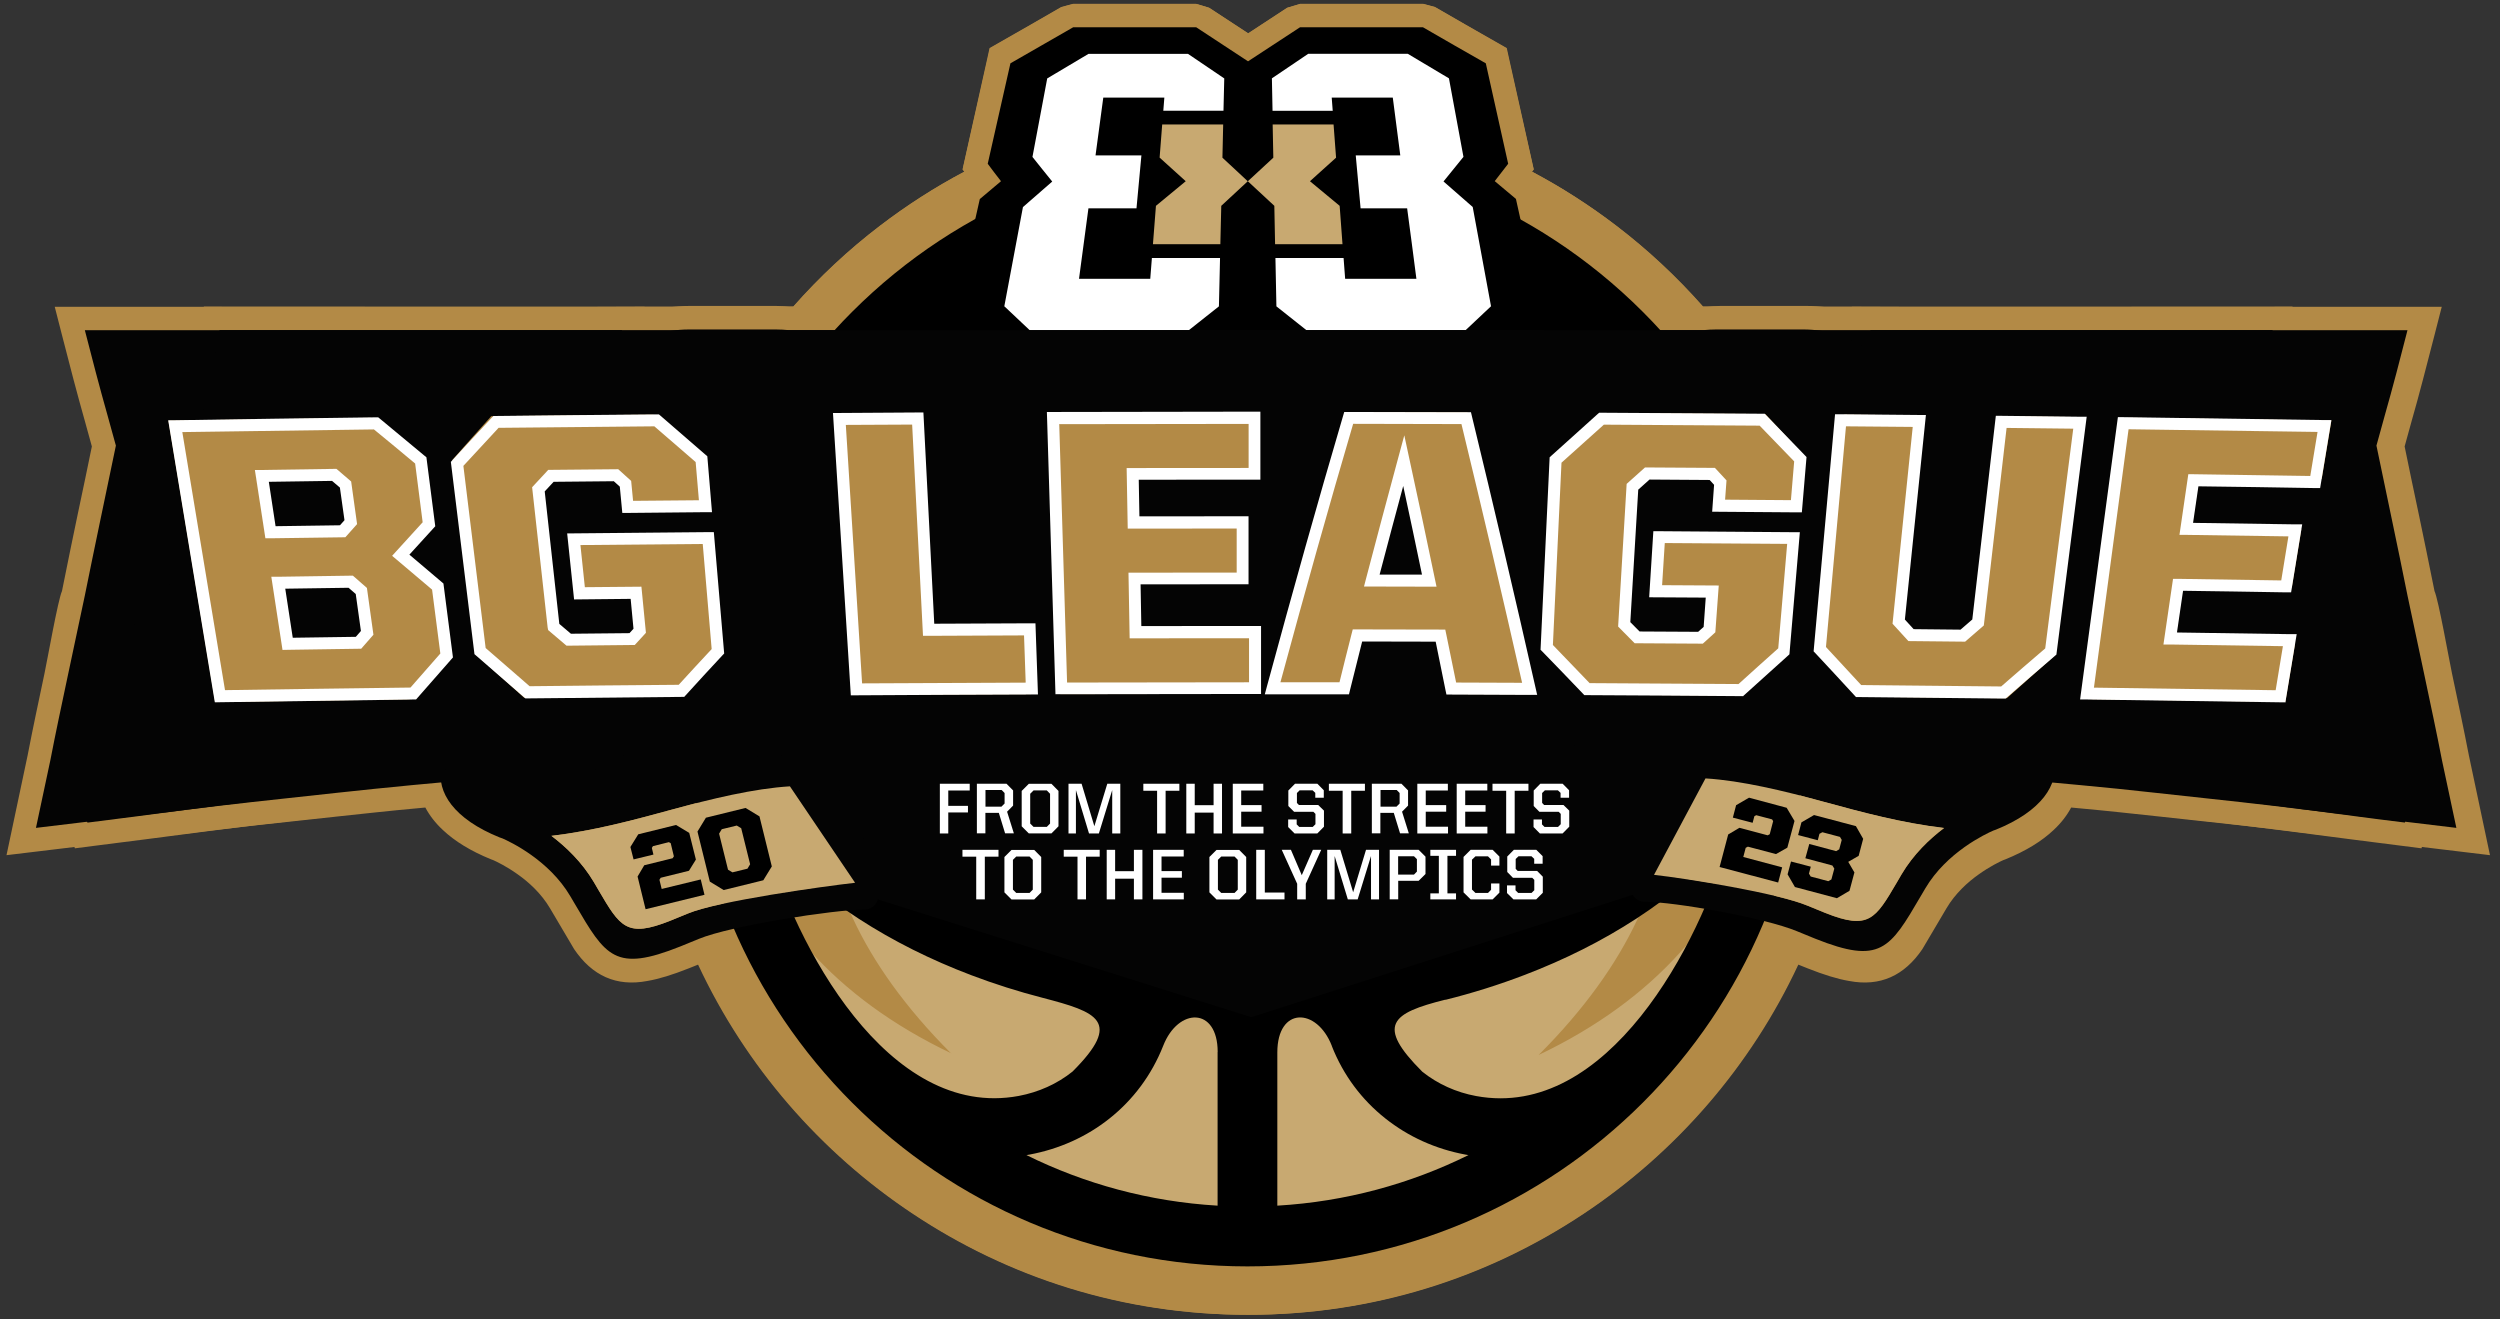
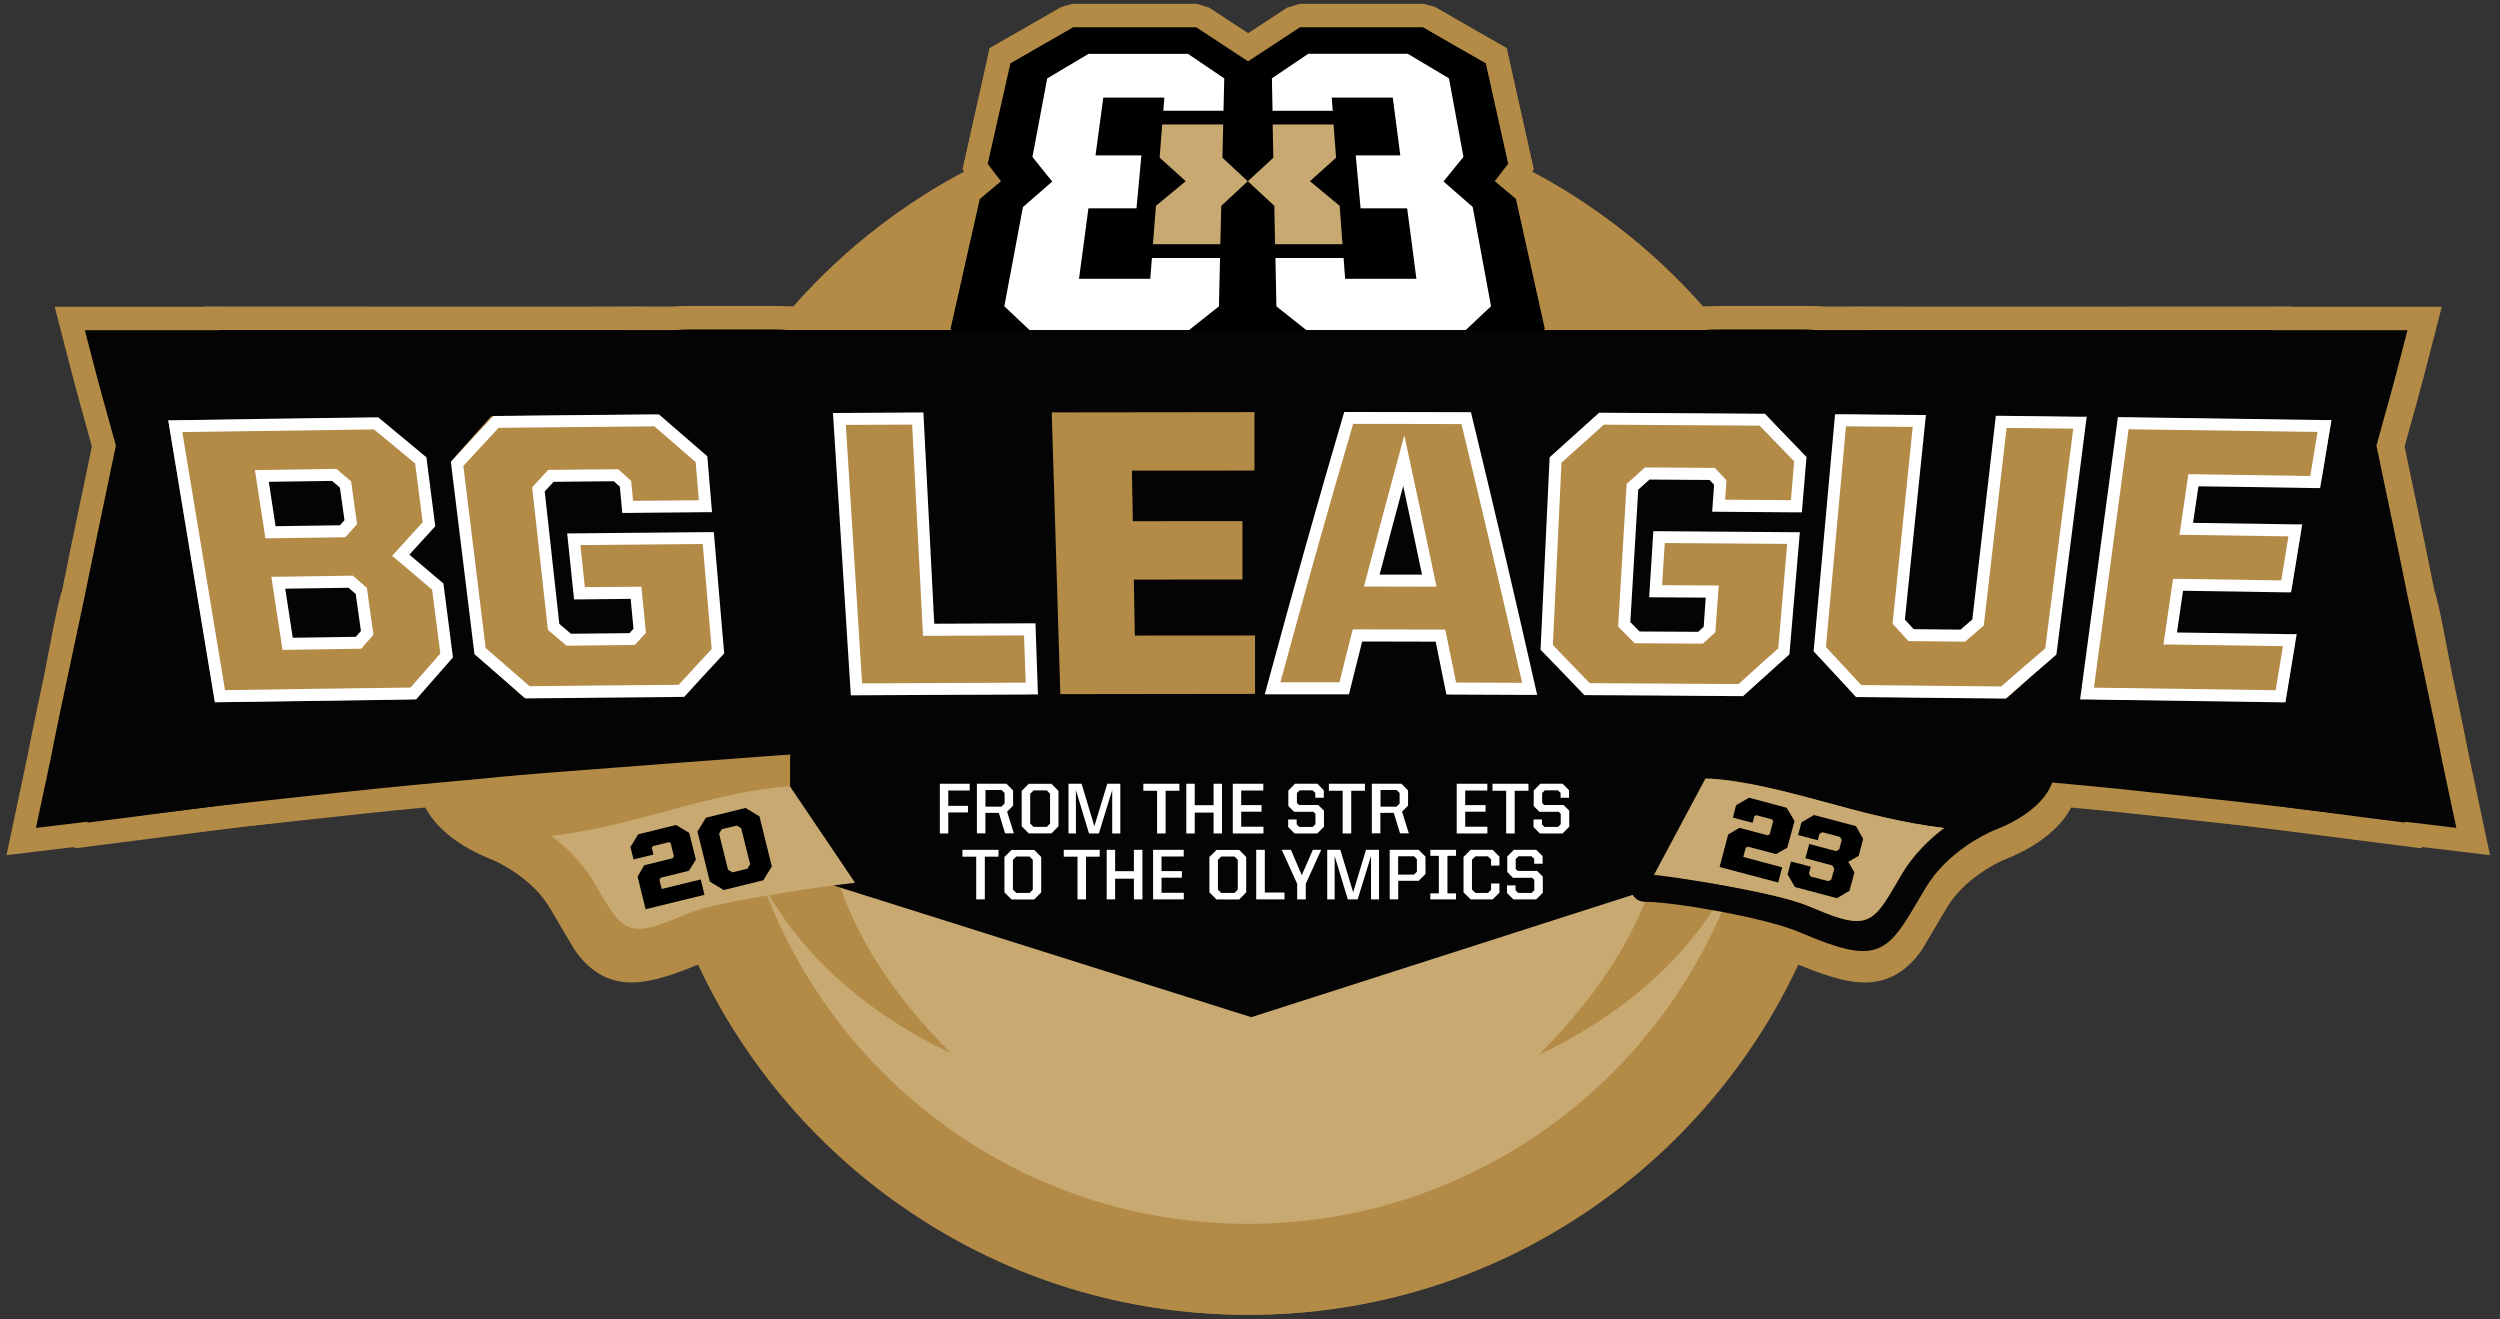
<svg xmlns="http://www.w3.org/2000/svg" id="Layer_1" data-name="Layer 1" viewBox="0 0 299.65 158.12">
  <rect x="0" y="0" width="299.65" height="158.12" fill="#333333" stroke="none" />
  <defs>
    <style>
      .cls-1, .cls-2 {
        fill: #040404;
      }

      .cls-3 {
        fill: #fff;
      }

      .cls-4, .cls-5 {
        fill: #b38a46;
      }

      .cls-6 {
        fill: #c8a971;
      }

      .cls-6, .cls-5, .cls-2 {
        fill-rule: evenodd;
      }
    </style>
  </defs>
  <path class="cls-4" d="m293.76,89.91c-.23.82-.79,2.71-1.37,4.69v.02l-2.15,7.06-2.34-.3c-2.11-.27-4.22-.53-5.89-.75-2.03-.26-3.43-.45-4.84-.63l-2.75-.36c-.73-.1-2.1-.27-4.6-.58-1.7-.21-3.24-.4-4.57-.55l-9.5-1.09c-1.79-.21-3.58-.41-4.91-.54l-3.14-.31c-.55.84-1.27,1.65-2.15,2.4-1.34,1.15-3.11,2.2-5.32,3.09h0l-.25.1h0c-.48.21-1.61.75-2.93,1.69-1.35.96-2.85,2.3-3.88,4.07l-.54.93h0c-2.1,3.59-3.47,5.92-5.92,7.16-2.53,1.29-5.42,1-10.17-.89l-.72-.29c-5.6,12.38-14.58,22.91-25.75,30.42-11.58,7.79-25.52,12.34-40.51,12.34s-28.62-4.44-40.12-12.08c-11.11-7.37-20.08-17.71-25.77-29.89l-1.1.44c-1.94.77-3.57,1.28-4.99,1.52-3.73.71-6.62-.65-8.76-3.81l-2.9-4.91c-1.04-1.76-2.53-3.12-3.88-4.07-1.32-.94-2.44-1.48-2.93-1.7h0l-.25-.09h0c-2.46-1-4.37-2.19-5.76-3.5-.92-.85-1.62-1.77-2.12-2.71l-1.28.12c-1.32.12-2.86.27-4.55.45-1.39.14-2.95.31-4.58.49l-10.24,1.11h0l-.15.02h-.03c-.9.1-2.1.24-3.48.4-.94.11-2.16.26-3.45.42l-7.24.87c-5.07.62-10.14,1.23-15.2,1.83l2.53-11.96c.63-3.28,1.33-6.53,2.01-9.76.37-1.74,1.62-8.85,2.11-9.94h0c.67-3.33,1.35-6.67,1.84-8.99.49-2.33.73-3.47.96-4.56l.78-3.78-.81-2.94h0c-.44-1.57-.93-3.32-1.41-5.16-.24-.93-.78-3.01-1.33-5.13l-.9-3.51h70.7s.03.78.03.78l.41-.13c1.58-.49,3.22-.75,4.89-.75h10.46c.23,0,.53.01.92.03.22.01.44.03.66.05h.44c3.15-3.57,6.63-6.82,10.38-9.68,3.18-2.42,6.57-4.61,10.15-6.5l-.21-.27,3.27-14.51,8.59-4.94,1.4-.38h14.75l1.55.47,4.67,3.06,4.7-3.08,1.54-.46h14.74l1.41.38,3.71,2.14c.93.53.18.1,3.81,2.17l1.07.61.27,1.23,2.97,13.32-.21.27c3.55,1.88,6.93,4.05,10.1,6.49,3.75,2.87,7.22,6.11,10.37,9.67h18.08l5.66.02h25.84s21.09-.01,21.09-.01" />
  <path class="cls-4" d="m5.45,89.91c.23.82.79,2.71,1.37,4.69v.02l2.15,7.06,2.34-.3c2.11-.27,4.22-.53,5.89-.75,2.03-.26,3.43-.45,4.84-.63l2.75-.36c.73-.1,2.1-.27,4.6-.58,1.7-.21,3.24-.4,4.58-.55l9.5-1.09c1.79-.21,3.58-.41,4.91-.54l3.14-.31c.55.84,1.27,1.65,2.15,2.4,1.34,1.15,3.11,2.2,5.32,3.09h0l.25.1h0c.48.21,1.61.75,2.93,1.69,1.35.96,2.85,2.3,3.88,4.07l.54.93h0c2.1,3.59,3.47,5.92,5.92,7.16,2.53,1.29,5.42,1,10.17-.89l.72-.29c5.6,12.38,14.58,22.91,25.75,30.42,11.58,7.79,25.52,12.34,40.51,12.34s28.62-4.44,40.12-12.08c11.11-7.37,20.08-17.71,25.77-29.89l1.1.44c1.94.77,3.57,1.28,4.99,1.52,3.73.71,6.62-.65,8.77-3.81l2.9-4.91c1.04-1.76,2.53-3.12,3.88-4.07,1.32-.94,2.44-1.48,2.93-1.7h0l.25-.09h0c2.46-1,4.37-2.19,5.76-3.5.92-.85,1.62-1.77,2.12-2.71l1.28.12c1.32.12,2.86.27,4.55.45,1.39.14,2.95.31,4.58.49l10.24,1.11h0l.15.02h.03c.9.1,2.1.24,3.48.4.94.11,2.16.26,3.45.42l7.24.87c5.07.62,10.14,1.23,15.2,1.83l-2.53-11.96c-.63-3.28-1.33-6.53-2.01-9.76-.37-1.74-1.62-8.85-2.11-9.94h0c-.67-3.33-1.35-6.67-1.84-8.99-.49-2.33-.73-3.47-.96-4.56l-.78-3.78.81-2.94h0c.45-1.57.93-3.32,1.41-5.16.24-.93.78-3.01,1.33-5.13l.9-3.51h-70.71s-.03.78-.03.78l-.41-.13c-1.58-.49-3.21-.75-4.89-.75h-10.46c-.23,0-.53.01-.92.03-.22.01-.44.03-.67.05h-.44c-3.15-3.57-6.63-6.82-10.38-9.68-3.18-2.42-6.57-4.61-10.15-6.5l.21-.27-3.27-14.51-8.59-4.94-1.4-.38h-14.75l-1.55.47-4.67,3.06-4.7-3.08-1.54-.46h-14.74l-1.41.38-3.71,2.14c-.93.53-.18.1-3.81,2.17l-1.07.61-.27,1.23-2.97,13.32.21.27c-3.55,1.88-6.93,4.05-10.1,6.49-3.75,2.87-7.22,6.11-10.37,9.67h-18.08l-5.66.02h-25.84s-21.09-.01-21.09-.01" />
  <path class="cls-6" d="m149.56,23.03c34.15,0,61.83,27.68,61.83,61.83s-27.68,61.83-61.83,61.83-61.83-27.68-61.83-61.83,27.68-61.83,61.83-61.83" />
  <path class="cls-5" d="m149.55,150.06c36.02,0,65.21-29.2,65.21-65.21s-29.2-65.21-65.21-65.21-65.21,29.2-65.21,65.21,29.2,65.21,65.21,65.21m0,4.69c38.6,0,69.89-31.29,69.89-69.89S188.16,14.96,149.55,14.96s-69.89,31.29-69.89,69.89,31.29,69.89,69.89,69.89m-35.54-28.47c-44.46-44.47,23.31-80.73,20.48-43.07,0,0,4.26-8.4,3.23-25.37h23.68c-1.05,16.97,3.23,25.37,3.23,25.37-2.82-37.67,64.25-1.23,19.79,43.25,56.64-26.99,17.52-104.58-34.2-105.62v-.02c0-.22-.43,0-.65.01-.22,0-.65-.23-.65-.01v.02c-51.7,1.04-91.54,78.44-34.89,105.43" />
-   <path d="m180.23,110.19c-21.8,8.31-46.71,7.44-67.74-2.75-24.12-11.68-29.01-31.05-13.01-55.44-.06,1.05-.06,2.11,0,3.18.93,17.94,13.68,24.63,23.97,37.85-.47-5.18-2.41-11.98-7.87-19.67h0c-5.52-6.54-8.55-10.46-8.97-18.54-.13-2.45.11-4.79.76-6.77,5.18-15.56,23.64,1.34,23.64,17.31,6.15-10.65.65-23.14-13.46-23.81,19.03,0,17.33,23.46,32,31.93,14.08-8.12,13.7-31.93,31.98-31.93-12.77.61-18.61,10.46-13.94,23.81.92-14.33,18.7-33.57,24.12-17.31.66,1.98.89,4.31.76,6.77-.42,8.08-3.45,12.01-8.97,18.55h0c-5.46,7.68-7.4,14.48-7.87,19.66,10.29-13.2,23.05-19.91,23.97-37.85.06-1.07.06-2.13,0-3.18,17.3,26.37,10.16,46.91-19.41,58.18m-6.94,9.66c3.25-.81,6.43-1.81,9.48-2.98,9.59-3.66,18.1-9.04,24.48-16.14-3.43,12.42-14.57,33.57-30.29,30.65-2.38-.44-4.6-1.44-6.45-2.92-5.59-5.59-3.71-7.01,2.77-8.63m-13.62,5.53c1.39,3.55,3.63,6.49,6.42,8.7,2.76,2.2,6.05,3.68,9.61,4.34.12.02.24.05.36.06-6.98,3.45-14.72,5.58-22.91,6.06v-18.36c0-5.51,4.73-5.41,6.53-.8m-13.69.74v18.42c-8.18-.48-15.94-2.61-22.91-6.06.12-.02.24-.04.36-.06,3.55-.66,6.86-2.14,9.61-4.34,2.79-2.22,5.02-5.16,6.42-8.7,1.8-4.61,6.53-4.68,6.53.74m-54.11-25.32c6.42,7.09,14.94,12.46,24.56,16.11,2.79,1.06,5.66,1.97,8.61,2.73,6.47,1.69,9.6,2.78,3.54,8.83-1.85,1.48-4.06,2.47-6.45,2.92-15.71,2.92-26.84-18.19-30.27-30.59m57.69,51.02c18.51,0,35.26-7.5,47.39-19.63,12.13-12.13,19.63-28.88,19.63-47.39s-7.5-35.26-19.63-47.39c-26.02-26.03-68.75-26.03-94.78,0-12.13,12.13-19.63,28.89-19.63,47.39s7.5,35.26,19.63,47.39c12.13,12.13,28.88,19.63,47.39,19.63" />
  <path d="m184,40.61c-1.98,1.97-4,3.99-6.08,6.05h-20.03c-2.82-.96-5.6-1.91-8.34-2.85-2.77.94-5.55,1.89-8.37,2.85h-20.03c-.35-.35-.7-.69-1.05-1.05-2.11-2.11-4.17-4.17-6.17-6.18.63-2.83,1.25-5.55,1.84-8.18.57-2.54,1.13-5.01,1.67-7.39.84-.72,1.7-1.43,2.54-2.14-.54-.69-1.08-1.4-1.59-2.09.48-2.15.97-4.26,1.42-6.29.44-1.96.87-3.89,1.3-5.75,2.55-1.47,5.07-2.91,7.52-4.32h14.75c2.02,1.34,4.09,2.69,6.21,4.08,2.12-1.39,4.2-2.75,6.23-4.08h14.74c2.45,1.42,4.96,2.86,7.53,4.32.41,1.86.84,3.79,1.28,5.75.45,2.03.92,4.13,1.4,6.29-.53.68-1.08,1.38-1.61,2.08.83.7,1.68,1.42,2.54,2.13.53,2.37,1.08,4.84,1.64,7.39.58,2.63,1.2,5.36,1.82,8.18-.4.38-.79.77-1.19,1.18" />
  <path class="cls-3" d="m120.39,36.72c1.56,1.47,3.14,2.97,4.76,4.49h15.28c1.92-1.52,3.81-3.02,5.67-4.49.05-2.21.1-4.37.15-6.48h-8.13c-.08,1.05-.16,2.1-.25,3.18h-8.54c.39-2.93.76-5.73,1.13-8.45h5.76c.2-2.18.4-4.29.59-6.34h-5.5c.32-2.39.62-4.7.93-6.93h7.32c-.06.74-.12,1.5-.18,2.26h7.25c.04-1.56.07-3.08.11-4.56-1.47-1-2.92-1.97-4.34-2.94h-11.94c-1.62.97-3.27,1.94-4.94,2.94-.56,3-1.15,6.12-1.77,9.41.77.98,1.57,1.95,2.37,2.95-1.16,1.01-2.32,2.02-3.51,3.06-.7,3.76-1.46,7.73-2.24,11.93" />
  <path class="cls-3" d="m178.7,36.72c-1.56,1.47-3.15,2.97-4.77,4.49h-15.28c-1.92-1.52-3.81-3.02-5.66-4.49-.04-2.21-.09-4.37-.13-6.48h8.13c.08,1.05.16,2.1.24,3.18h8.54c-.38-2.93-.74-5.73-1.11-8.45h-5.58c-.2-2.17-.39-4.29-.58-6.34h5.34c-.31-2.38-.61-4.7-.9-6.93h-7.32c.06.74.11,1.5.17,2.25h-7.25c-.03-1.56-.06-3.08-.09-4.56,1.47-1,2.92-1.97,4.35-2.94h11.94c1.62.97,3.26,1.94,4.93,2.94.55,3,1.14,6.12,1.74,9.41-.78.98-1.58,1.95-2.39,2.95,1.15,1.01,2.31,2.03,3.5,3.06.69,3.76,1.43,7.73,2.2,11.93" />
  <path d="m162.7,30.92h-11.49l-.11-5.51-.46-.43c-.36-.33-.71-.66-1.08-1l-1.54,1.43-.13,5.51h-11.49l.55-7.08.54-.45c.7-.58,1.4-1.16,2.09-1.72-.57-.51-1.14-1.04-1.7-1.55l-.6-.54.49-6.31h10.53l-.12,4.94c.45.42.9.84,1.37,1.27h0c.27-.25.55-.51.82-.76l.56-.51-.1-4.93h10.53l.47,6.32-.6.54c-.56.51-1.14,1.03-1.71,1.54.68.57,1.38,1.14,2.08,1.72l.54.45.53,7.08h.02Zm-8.25-3.31h4.68l-.16-2.11c-1.03-.84-2.03-1.68-3.03-2.5l-1.48-1.23,1.43-1.28c.85-.76,1.69-1.52,2.52-2.27l-.12-1.64h-4.07l.06,3.04-1.65,1.53c-.21.2-.42.39-.63.59.29.27.58.54.88.81l1.5,1.39.07,3.68h0Zm-14.47,0h4.68l.09-3.68,2.38-2.2c-.58-.54-1.17-1.08-1.73-1.61l-.54-.5.07-3.04h-4.07l-.13,1.64c.83.75,1.67,1.51,2.51,2.27l1.43,1.29-1.48,1.23c-1,.82-2.01,1.66-3.04,2.5l-.16,2.11h-.01Z" />
  <path class="cls-6" d="m139.31,14.92h7.3c-.03,1.3-.06,2.63-.09,3.98,1,.93,2.01,1.87,3.04,2.83,1.04-.96,2.05-1.9,3.06-2.83-.03-1.36-.05-2.68-.08-3.98h7.3c.1,1.3.2,2.63.3,3.98-1.03.94-2.07,1.87-3.13,2.82,1.18.98,2.36,1.95,3.56,2.95.11,1.5.23,3.04.34,4.6h-8.08c-.03-1.56-.06-3.1-.09-4.6-1.08-1-2.13-1.97-3.18-2.95-1.05.98-2.11,1.95-3.18,2.95-.04,1.5-.07,3.04-.11,4.6h-8.08c.12-1.56.24-3.1.36-4.6,1.21-1,2.39-1.97,3.57-2.95-1.06-.96-2.09-1.89-3.13-2.83.11-1.35.21-2.67.31-3.98" />
  <path class="cls-2" d="m100.91,86.84h97.29c3.43,0,6.22,1.83,6.22,4.05v11.51c0,2.22-3.15,3.07-6.22,4.05l-48.22,15.47-49.06-15.47c-3.09-.98-6.22-1.82-6.22-4.05v-11.51c0-2.23,2.81-4.05,6.22-4.05" />
-   <path class="cls-1" d="m60.12,100.46s-.08-.03-.18-.07h-.02c-11.06-4.46-8.3-12.81,1.94-15.54,3.45-.93,8.64-1.22,14-1.21,10.48.02,21.6,1.21,21.6,1.21,0,7.5,7.82,15,7.82,22.51,0,.92-.74,1.66-1.66,1.66-3.59,0-16.04,1.93-19.87,3.52-.64.27-1.27.52-2.2.9-7.83,3.13-8.95,1.23-12.64-5.08-.07-.12.18.31-.56-.95-2.54-4.31-7.18-6.51-8.2-6.95h-.02Zm5.95-.29c1.78,1.34,3.7,3.18,5.11,5.56.35.59.13.22.56.96,2.59,4.42,3.37,5.75,8.57,3.68.43-.17,1.28-.52,2.15-.88,3.59-1.49,15.65-3.26,19.48-3.68l-7.81-11.56c-4.33.26-8.88,1.5-13.63,2.8-4.58,1.25-9.35,2.54-14.43,3.14" />
  <path class="cls-6" d="m66.07,100.17c1.78,1.34,3.7,3.18,5.11,5.56.35.59.13.22.56.96,2.59,4.42,3.37,5.75,8.57,3.68.43-.17,1.28-.52,2.15-.88,3.59-1.49,16.2-3.25,20.03-3.68l-7.81-11.56c-4.33.26-9.42,1.5-14.18,2.8-4.58,1.25-9.35,2.54-14.43,3.14" />
  <path class="cls-1" d="m238.99,99.53s.08-.03.18-.07h.02c11.06-4.46,8.31-12.81-1.94-15.54-3.45-.93-8.64-1.22-14-1.21-10.48.02-21.6,1.21-21.6,1.21,0,7.5-6.17,15-6.17,22.51,0,.92.74,1.66,1.66,1.66,3.59,0,14.4,1.93,18.23,3.52.64.27,1.27.52,2.2.9,7.83,3.13,8.95,1.23,12.64-5.08.07-.12-.18.31.56-.95,2.54-4.31,7.18-6.51,8.2-6.95h.01Zm-5.95-.29c-1.78,1.34-3.7,3.18-5.11,5.56-.35.59-.13.22-.56.96-2.59,4.42-3.37,5.75-8.57,3.68-.43-.17-1.28-.52-2.15-.88-3.59-1.49-14.01-3.26-17.84-3.68l6.17-11.56c4.33.26,8.88,1.5,13.63,2.8,4.58,1.25,9.35,2.54,14.43,3.14" />
  <path class="cls-6" d="m233.03,99.22c-1.78,1.34-3.7,3.18-5.11,5.56-.35.59-.13.22-.56.96-2.59,4.42-3.37,5.75-8.57,3.68-.43-.17-1.28-.52-2.15-.88-3.59-1.49-14.55-3.26-18.39-3.68l6.17-11.56c4.33.26,9.42,1.5,14.18,2.8,4.58,1.25,9.35,2.54,14.43,3.14" />
  <path class="cls-2" d="m284.24,74.45c-1.7-.18-3.4-.36-5.06-.53-.69-3.48-1.37-6.96-2.06-10.44-.54-2.8-1.13-5.59-1.67-8.39s-1.12-5.59-1.67-8.4c-.45-2.37-.94-4.75-1.4-7.12H94.54c-.51-.05-1-.08-1.52-.08h-10.46c-2.88,0-5.57.93-7.93,2.46-.06-.78-.06-1.58-.09-2.37H10.17c.87,3.41,1.76,6.81,2.72,10.21.33,1.22.66,2.42,1,3.62-.63,3.01-1.24,6-1.88,9.01-.63,3-1.24,6-1.85,9-.69,3.28-1.4,6.56-2.09,9.84-.69,3.28-1.4,6.56-2.03,9.84-.57,2.71-1.15,5.43-1.73,8.13,3-.36,6.03-.72,9.06-1.09.75-.09,1.49-.18,2.24-.27,2.42-.29,4.82-.58,7.24-.87,2.3-.29,4.61-.56,6.97-.82.03,0,.09-.01.15-.02,3.4-.37,6.82-.74,10.28-1.12,3.06-.33,6.12-.65,9.18-.94,2-.18,4-.37,6.06-.56h0c1.52-.14,3.03-.29,4.54-.43,3-.29,6.09-.52,9.09-.75,33.54-2.58,54.42-4.14,75.38-4.38,20.93-.24,42.14.81,76.36,3.45m0,0c2.36.18,4.76.37,7.18.55,1.12.09,2.24.18,3.37.26,3.03.23,6.03.52,9.06.81.48.05.94.1,1.43.14,3.09.29,6.18.57,9.24.88,2.45.24,4.88.54,7.33.81,2.36.27,4.73.54,7.12.81,3.06.35,6.12.74,9.21,1.15,2.54.33,5.03.67,7.57,1,1.94.26,3.91.51,5.88.75.48-1.6.98-3.19,1.46-4.8" />
  <path class="cls-2" d="m9.02,93.8c.48,1.6.97,3.2,1.46,4.8,1.97-.25,3.94-.5,5.88-.75,2.54-.33,5.03-.66,7.57-1,3.09-.4,6.15-.79,9.21-1.15,2.39-.27,4.76-.53,7.12-.81,2.45-.27,4.88-.57,7.33-.81,3.06-.31,6.15-.59,9.24-.88.48-.04.94-.09,1.43-.14,3.03-.29,6.03-.58,9.06-.81,1.13-.08,2.24-.17,3.37-.26,2.42-.18,4.82-.36,7.18-.55m0,0c34.21-2.64,55.41-3.7,76.36-3.45,20.96.24,41.84,1.8,75.38,4.38,3,.23,6.09.47,9.09.75,1.52.14,3.03.29,4.54.42h0c2.06.2,4.06.38,6.06.56,3.06.28,6.12.6,9.18.94,3.45.37,6.88.74,10.28,1.12.06,0,.12.01.15.02,2.36.26,4.67.53,6.97.82,2.42.29,4.82.58,7.24.87.75.09,1.49.18,2.24.27,3.03.36,6.06.72,9.06,1.09-.57-2.71-1.16-5.42-1.73-8.13-.63-3.28-1.34-6.56-2.03-9.84-.69-3.28-1.4-6.56-2.09-9.84-.6-3-1.22-6-1.85-9-.63-3.01-1.25-6-1.88-9.01.33-1.2.66-2.4,1-3.62.97-3.4,1.85-6.8,2.72-10.21h-64.38c-.03.79-.03,1.58-.09,2.37-2.36-1.54-5.06-2.46-7.93-2.46h-10.46c-.51,0-1,.03-1.52.08h-16.67c-2.39,0-4.76,0-7.15-.01h-2.03s-71.29.01-71.29.01H26.31c-.45,2.37-.94,4.75-1.4,7.12-.54,2.81-1.12,5.6-1.67,8.4-.54,2.8-1.13,5.59-1.67,8.39-.69,3.48-1.37,6.96-2.06,10.44-1.67.18-3.36.36-5.06.53" />
  <polygon class="cls-3" points="112.65 93.94 116.23 93.94 116.23 94.75 113.66 94.75 113.66 96.59 116.02 96.59 116.02 97.38 113.66 97.38 113.66 99.9 112.65 99.9 112.65 93.94" />
  <path class="cls-3" d="m117.1,93.94h3.54l.79.8v1.82l-.72.73.81,2.59h-1.05l-.75-2.45h-1.61v2.45h-1.02s0-5.95,0-5.95Zm2.93,2.75l.38-.38v-1.26l-.35-.36h-1.94v2h1.91Z" />
  <path class="cls-3" d="m122.46,99.04v-4.24l.85-.85h2.72l.84.85v4.24l-.84.85h-2.72l-.85-.85Zm3.01.07l.39-.4v-3.57l-.39-.4h-1.59l-.4.4v3.57l.4.4h1.59Z" />
  <polygon class="cls-3" points="128.07 93.94 129.64 93.94 131.17 99.03 132.72 93.94 134.28 93.94 134.28 99.9 133.31 99.9 133.31 94.7 131.71 99.9 130.53 99.9 128.96 94.7 128.96 99.9 128.07 99.9 128.07 93.94" />
  <polygon class="cls-3" points="138.69 94.78 137.04 94.78 137.04 93.94 141.36 93.94 141.36 94.78 139.71 94.78 139.71 99.9 138.69 99.9 138.69 94.78" />
  <polygon class="cls-3" points="142.19 93.94 143.2 93.94 143.2 96.51 145.46 96.51 145.46 93.94 146.47 93.94 146.47 99.9 145.46 99.9 145.46 97.4 143.2 97.4 143.2 99.9 142.19 99.9 142.19 93.94" />
  <polygon class="cls-3" points="147.76 93.94 151.42 93.94 151.42 94.75 148.77 94.75 148.77 96.5 151.21 96.5 151.21 97.29 148.77 97.29 148.77 99.09 151.44 99.09 151.44 99.9 147.76 99.9 147.76 93.94" />
  <polygon class="cls-3" points="154.4 99.13 154.4 98.22 155.42 98.22 155.42 98.81 155.73 99.12 157.34 99.12 157.67 98.79 157.67 97.55 157.42 97.3 155.11 97.3 154.42 96.61 154.42 94.75 155.22 93.94 157.9 93.94 158.67 94.72 158.67 95.62 157.65 95.62 157.65 95.03 157.33 94.73 155.77 94.73 155.45 95.05 155.45 96.24 155.69 96.49 158 96.49 158.69 97.16 158.69 99.09 157.89 99.9 155.17 99.9 154.4 99.13" />
  <polygon class="cls-3" points="160.93 94.78 159.28 94.78 159.28 93.94 163.6 93.94 163.6 94.78 161.96 94.78 161.96 99.9 160.93 99.9 160.93 94.78" />
  <path class="cls-3" d="m164.44,93.94h3.54l.79.8v1.82l-.72.73.81,2.59h-1.05l-.75-2.45h-1.61v2.45h-1.02v-5.95Zm2.94,2.75l.38-.38v-1.26l-.35-.36h-1.94v2h1.91Z" />
-   <polygon class="cls-3" points="169.88 93.94 173.54 93.94 173.54 94.75 170.89 94.75 170.89 96.5 173.34 96.5 173.34 97.29 170.89 97.29 170.89 99.09 173.56 99.09 173.56 99.9 169.88 99.9 169.88 93.94" />
  <polygon class="cls-3" points="174.6 93.94 178.27 93.94 178.27 94.75 175.62 94.75 175.62 96.5 178.06 96.5 178.06 97.29 175.62 97.29 175.62 99.09 178.28 99.09 178.28 99.9 174.6 99.9 174.6 93.94" />
  <polygon class="cls-3" points="180.53 94.78 178.89 94.78 178.89 93.94 183.2 93.94 183.2 94.78 181.55 94.78 181.55 99.9 180.53 99.9 180.53 94.78" />
  <polygon class="cls-3" points="183.81 99.13 183.81 98.22 184.82 98.22 184.82 98.81 185.13 99.12 186.74 99.12 187.07 98.79 187.07 97.55 186.82 97.3 184.51 97.3 183.83 96.61 183.83 94.75 184.62 93.94 187.3 93.94 188.07 94.72 188.07 95.62 187.05 95.62 187.05 95.03 186.73 94.73 185.17 94.73 184.84 95.05 184.84 96.24 185.08 96.49 187.4 96.49 188.09 97.16 188.09 99.09 187.29 99.9 184.57 99.9 183.81 99.13" />
  <polygon class="cls-3" points="117.01 102.68 115.36 102.68 115.36 101.86 119.68 101.86 119.68 102.68 118.04 102.68 118.04 107.8 117.01 107.8 117.01 102.68" />
  <path class="cls-3" d="m120.39,106.96v-4.24l.85-.85h2.72l.84.85v4.24l-.84.85h-2.72l-.85-.85Zm3.01.07l.39-.4v-3.57l-.39-.4h-1.59l-.4.4v3.57l.4.4h1.59Z" />
  <polygon class="cls-3" points="129.15 102.68 127.5 102.68 127.5 101.86 131.81 101.86 131.81 102.68 130.17 102.68 130.17 107.8 129.15 107.8 129.15 102.68" />
  <polygon class="cls-3" points="132.65 101.86 133.66 101.86 133.66 104.42 135.91 104.42 135.91 101.86 136.93 101.86 136.93 107.8 135.91 107.8 135.91 105.32 133.66 105.32 133.66 107.8 132.65 107.8 132.65 101.86" />
  <polygon class="cls-3" points="138.21 101.86 141.88 101.86 141.88 102.66 139.22 102.66 139.22 104.41 141.66 104.41 141.66 105.2 139.22 105.2 139.22 107.01 141.89 107.01 141.89 107.8 138.21 107.8 138.21 101.86" />
  <path class="cls-3" d="m144.96,106.96v-4.24l.85-.85h2.72l.84.85v4.24l-.84.85h-2.72l-.85-.85Zm3.01.07l.39-.4v-3.57l-.39-.4h-1.59l-.4.4v3.57l.4.4h1.59Z" />
  <polygon class="cls-3" points="150.57 101.86 151.6 101.86 151.6 106.98 153.96 106.98 153.96 107.8 150.57 107.8 150.57 101.86" />
  <polygon class="cls-3" points="155.48 105.93 153.63 101.86 154.73 101.86 156.03 104.9 157.36 101.86 158.36 101.86 156.51 105.93 156.51 107.8 155.48 107.8 155.48 105.93" />
  <polygon class="cls-3" points="159.08 101.86 160.65 101.86 162.19 106.95 163.73 101.86 165.29 101.86 165.29 107.8 164.33 107.8 164.33 102.6 162.73 107.8 161.55 107.8 159.97 102.6 159.97 107.8 159.08 107.8 159.08 101.86" />
  <path class="cls-3" d="m166.56,101.86h3.48l.82.82v2.08l-.82.81h-2.45v2.22h-1.02v-5.95h-.01Zm2.92,2.97l.35-.36v-1.49l-.35-.35h-1.9v2.2h1.9Z" />
  <polygon class="cls-3" points="171.44 107.08 172.46 107.08 172.46 102.58 171.44 102.58 171.44 101.86 174.52 101.86 174.52 102.58 173.49 102.58 173.49 107.08 174.52 107.08 174.52 107.8 171.44 107.8 171.44 107.08" />
  <polygon class="cls-3" points="175.42 106.96 175.42 102.71 176.27 101.86 178.91 101.86 179.72 102.67 179.72 103.75 178.72 103.75 178.72 103.01 178.35 102.64 176.85 102.64 176.43 103.04 176.43 106.62 176.85 107.03 178.35 107.03 178.72 106.65 178.72 105.89 179.72 105.89 179.72 106.99 178.91 107.8 176.27 107.8 175.42 106.96" />
  <polygon class="cls-3" points="180.63 107.04 180.63 106.12 181.65 106.12 181.65 106.71 181.97 107.03 183.57 107.03 183.9 106.7 183.9 105.46 183.65 105.21 181.34 105.21 180.66 104.52 180.66 102.66 181.45 101.86 184.14 101.86 184.9 102.62 184.9 103.53 183.89 103.53 183.89 102.94 183.56 102.63 182.01 102.63 181.67 102.96 181.67 104.14 181.91 104.39 184.24 104.39 184.92 105.08 184.92 107.01 184.13 107.8 181.4 107.8 180.63 107.04" />
  <polygon points="76.42 105.06 77.22 103.71 80.62 102.87 80.77 102.64 80.39 101.06 80.17 100.94 78.26 101.42 78.13 101.63 78.32 102.43 75.94 103.01 75.56 101.52 76.5 100 81.03 98.88 82.61 99.83 83.41 103.03 82.58 104.37 79.19 105.21 79.04 105.45 79.31 106.55 83.99 105.41 84.44 107.25 77.38 108.98 76.42 105.06" />
  <path d="m85.08,105.67l-1.48-6,1.01-1.66,4.75-1.17,1.67,1.01,1.48,6-1.02,1.66-4.75,1.17-1.66-1.01Zm4.51-1.55l.32-.53-1.07-4.32-.53-.32-1.8.44-.32.53,1.07,4.32.53.32,1.8-.44Z" />
  <polygon points="207.14 100.02 208.49 99.22 211.87 100.12 212.12 99.99 212.53 98.42 212.4 98.21 210.5 97.71 210.28 97.83 210.07 98.62 207.7 98 208.09 96.51 209.64 95.61 214.15 96.82 215.09 98.4 214.23 101.6 212.87 102.37 209.5 101.48 209.24 101.62 208.95 102.72 213.61 103.96 213.13 105.78 206.11 103.92 207.14 100.02" />
  <polygon points="214.26 104.8 214.67 103.26 217.04 103.88 216.82 104.71 217.03 105.06 219.14 105.62 219.51 105.41 219.86 104.11 219.63 103.74 216.39 102.87 216.86 101.16 220.08 102.02 220.45 101.8 220.75 100.67 220.54 100.31 218.43 99.75 218.08 99.94 217.88 100.71 215.52 100.09 215.92 98.57 217.43 97.69 222.45 99.02 223.32 100.54 222.78 102.58 221.53 103.3 222.27 104.57 221.68 106.77 220.17 107.66 215.14 106.32 214.26 104.8" />
  <path class="cls-4" d="m20.19,50.42c8.07-.12,16.16-.24,24.23-.34,2.17,1.85,3.26,2.78,5.41,4.64.41,3.19.61,4.79,1.03,7.97-1.36,1.55-2.03,2.31-3.38,3.86,1.8,1.57,2.69,2.34,4.48,3.91.44,3.44.66,5.17,1.11,8.61-1.61,1.9-2.41,2.85-3.99,4.75-7.76.1-15.52.21-23.29.33-1.87-11.24-3.74-22.48-5.6-33.72m20.28,13.13c.39-.45.58-.68.98-1.14-.26-1.88-.4-2.82-.66-4.7-.54-.48-.81-.72-1.37-1.21-3.5.05-5.25.07-8.74.12.43,2.82.65,4.22,1.09,7.04,3.48-.05,5.23-.07,8.71-.12m1.99,13.94c.41-.49.62-.74,1.04-1.24-.29-2.09-.44-3.14-.73-5.23-.51-.46-.77-.69-1.29-1.16-3.5.05-5.24.07-8.74.12.47,3.05.7,4.58,1.18,7.62,3.42-.05,5.13-.07,8.56-.12" />
  <path class="cls-4" d="m57.1,78.52c-.97-7.79-1.92-15.59-2.89-23.38,1.85-2.1,2.79-3.15,4.67-5.25,7.75-.09,11.62-.12,19.38-.19,2.18,1.94,3.27,2.91,5.42,4.85.2,2.35.3,3.52.5,5.87-3.75.03-5.63.05-9.38.08-.11-1.16-.17-1.73-.28-2.89-.46-.42-.68-.64-1.15-1.07-3.14.03-4.71.05-7.84.08-.6.67-.9,1.01-1.5,1.68.76,6.87,1.15,10.3,1.91,17.16.73.63,1.1.96,1.82,1.6,3.06-.03,4.59-.05,7.63-.07.36-.41.54-.62.92-1.04-.18-1.9-.28-2.85-.46-4.75-2.72.02-4.09.04-6.82.07-.29-2.7-.43-4.05-.71-6.75,6.49-.07,9.72-.09,16.21-.15.48,5.65.72,8.49,1.21,14.14-1.76,1.97-2.63,2.96-4.37,4.94-7.42.06-11.12.1-18.54.18-2.27-2.05-3.42-3.08-5.72-5.13" />
  <path class="cls-4" d="m100.3,49.54c3.78-.02,5.68-.03,9.46-.05.45,8.79.9,17.59,1.36,26.37,4.88-.02,7.32-.03,12.2-.05.1,2.96.16,4.43.26,7.39-7.04.02-14.09.06-21.13.1-.71-11.25-1.43-22.5-2.14-33.76" />
  <path class="cls-4" d="m126.08,49.43c8.09-.02,16.19-.03,24.28-.03v7c-5.87,0-8.82,0-14.69.01.04,2.42.07,3.64.11,6.06,5.26,0,7.88-.01,13.14-.01v7c-5.21,0-7.81,0-13.02.01.05,2.68.07,4.02.12,6.71,5.76-.01,8.65-.01,14.41-.01v7c-7.78,0-15.56.01-23.34.03-.34-11.25-.68-22.51-1.03-33.76" />
  <path class="cls-4" d="m161.72,49.4c5.67,0,8.51.02,14.17.03,2.65,11.24,5.2,22.5,7.59,33.79-3.77-.02-5.66-.02-9.44-.03-.51-2.64-.76-3.96-1.29-6.61-4-.01-6-.02-10-.02-.64,2.64-.97,3.96-1.6,6.61h-8.63c2.95-11.28,5.99-22.54,9.18-33.75m2.77,20.31c2.78,0,4.15,0,6.93.02-1.2-5.99-1.81-8.99-3.06-14.98-1.58,5.98-2.35,8.98-3.87,14.96" />
  <path class="cls-4" d="m185.55,78.06c.37-7.79.73-15.6,1.11-23.39,2.2-2.06,3.32-3.1,5.55-5.16,7.75.04,11.62.06,19.38.12,1.85,1.97,2.77,2.96,4.59,4.93-.2,2.35-.3,3.52-.5,5.87-3.75-.03-5.63-.04-9.38-.07.08-1.16.13-1.73.21-2.89-.38-.43-.57-.65-.97-1.09-3.14-.02-4.71-.03-7.84-.05-.71.66-1.08,1-1.79,1.66-.41,6.87-.61,10.31-1.03,17.17.62.65.93.98,1.55,1.63,3.06.02,4.59.03,7.63.05.43-.41.65-.61,1.09-1.03l.35-4.75c-2.72-.02-4.09-.03-6.82-.04.17-2.7.26-4.05.43-6.75,6.49.04,9.72.06,16.21.11-.48,5.65-.72,8.49-1.21,14.14-2.09,1.94-3.14,2.92-5.21,4.86-7.42-.06-11.12-.08-18.54-.12-1.92-2.08-2.89-3.13-4.84-5.21" />
  <path class="cls-4" d="m218.45,78.27c.86-9.52,1.74-19.04,2.6-28.57,3.8.03,5.71.05,9.51.09-.86,8.35-1.73,16.69-2.58,25.05.59.67.88,1.01,1.47,1.68,2.49.02,3.74.04,6.23.06.73-.65,1.11-.99,1.84-1.65.97-8.35,1.94-16.69,2.91-25.04,3.8.04,5.71.06,9.51.11-1.22,9.52-2.44,19.03-3.66,28.56-2.31,2.05-3.46,3.08-5.74,5.13-6.98-.08-10.47-.12-17.44-.18-1.85-2.09-2.78-3.14-4.66-5.23" />
  <path class="cls-4" d="m255.16,50.07c8.09.11,16.19.22,24.28.34-.46,2.8-.69,4.19-1.16,6.99-5.87-.09-8.81-.14-14.69-.22l-.89,6.06c5.26.07,7.88.11,13.14.19-.46,2.8-.68,4.19-1.15,6.99-5.21-.08-7.81-.12-13.02-.19-.39,2.67-.59,4.02-.99,6.7,5.76.08,8.65.12,14.41.21-.46,2.8-.69,4.19-1.17,6.99-7.77-.12-15.56-.23-23.33-.33,1.52-11.25,3.04-22.49,4.55-33.73" />
  <path class="cls-3" d="m25.75,84.18l-5.59-33.81h.83c8.02-.13,16.06-.25,24.08-.35h.26l.2.16c2.15,1.78,3.23,2.67,5.36,4.45l.22.18,1.06,8.27-.22.24c-1.18,1.29-1.84,2.01-2.88,3.16,1.43,1.2,2.3,1.94,3.87,3.28l.21.18,1.14,8.86-.21.24c-1.61,1.82-2.41,2.73-4,4.56l-.21.24h-.32c-7.72.11-15.44.21-23.18.33h-.62,0Zm-3.9-32.41l5.12,30.95c7.41-.11,14.82-.22,22.23-.31,1.39-1.59,2.17-2.49,3.58-4.08l-.99-7.66c-1.63-1.39-2.51-2.13-4.22-3.57l-.57-.48.5-.55c1.27-1.4,1.94-2.14,3.16-3.47l-.9-7.04c-1.92-1.61-2.99-2.49-4.94-4.09-7.66.1-15.32.21-22.98.32h.01Zm12.01,26.12l-1.34-8.76h.82c3.48-.06,5.22-.09,8.69-.13h.27l1.68,1.47.78,5.61-1.47,1.68h-.32c-3.25.05-4.95.07-8.06.12l-1.08.02h.02Zm.33-7.34l.9,5.89c2.9-.04,4.58-.07,7.56-.11l.61-.7-.62-4.43-.86-.75c-3.02.04-4.73.06-7.59.11Zm-2.38-6.03l-1.26-8.19h.82c3.48-.06,5.22-.09,8.69-.13h.27l1.76,1.51.71,5.11-1.41,1.58h-.32c-3.46.05-5.2.07-8.66.12h-.62.01Zm.41-6.78l.81,5.33c2.96-.04,4.68-.07,7.72-.11l.54-.61-.55-3.91-.94-.8c-3.02.04-4.73.06-7.59.11Z" />
  <path class="cls-3" d="m62.95,83.69l-.21-.18c-2.25-1.97-3.39-2.96-5.66-4.92l-.21-.18-2.83-23.05.22-.24c1.85-2.02,2.79-3.03,4.67-5.04l.21-.22h.31c7.7-.09,11.55-.12,19.26-.19h.27l.2.17c2.16,1.86,3.24,2.8,5.38,4.66l.22.19.56,6.7h-.77c-3.73.04-5.6.05-9.33.09h-.65l-.3-3.15-.72-.65-7.21.07-1.07,1.15,1.75,15.88,1.39,1.18c2.77-.03,4.27-.04,7.02-.07l.48-.53-.34-3.58-6.78.07-.83-7.92h.79c6.45-.07,9.67-.1,16.13-.15h.66l1.24,14.55-.22.23c-1.76,1.89-2.63,2.84-4.36,4.74l-.21.23h-.31c-7.38.07-11.07.1-18.45.18h-.28Zm-4.72-6c2.07,1.79,3.2,2.77,5.25,4.56,7.1-.08,10.79-.11,17.87-.17,1.53-1.67,2.39-2.61,3.95-4.28l-1.07-12.6c-5.75.05-8.95.07-14.66.13l.53,5.05,6.78-.06.54,5.53-1.34,1.46h-.31c-3.04.03-4.55.05-7.6.08h-.27l-2.2-1.87-.06-.31-1.86-16.81,1.93-2.08,8.39-.08,1.55,1.4.23,2.39c3.06-.03,4.88-.04,7.89-.07l-.39-4.58c-1.93-1.68-3-2.6-4.95-4.28-7.42.06-11.27.1-18.67.18-1.67,1.79-2.58,2.79-4.22,4.56l2.67,21.84h.02Z" />
  <path class="cls-3" d="m101.98,83.36l-2.14-33.86h.76c3.76-.03,5.64-.04,9.4-.06h.68l1.3,25.32c4.4-.02,6.83-.03,11.44-.05h.69l.3,8.53h-.74c-7.01.02-14.02.06-21.02.1h-.68v.02Zm-.6-32.43l1.95,30.98c6.54-.04,13.07-.07,19.61-.09l-.2-5.66c-4.4.01-6.82.02-11.43.05h-.68l-1.3-25.32c-3.07.02-4.91.02-7.95.04h.01Z" />
-   <path class="cls-3" d="m126.51,83.25l-1.03-33.87h.74c8.04-.02,16.09-.03,24.13-.04h.72v8.15h-.71c-5.59,0-8.51,0-13.87.01l.08,4.39c4.77,0,7.38-.01,12.37-.01h.71v8.15h-.71c-4.94,0-7.52,0-12.23.01l.09,5c5.28,0,8.14-.01,13.63-.01h.72v8.15h-.72c-7.74,0-15.48.01-23.23.03h-.7v.02Zm.45-32.43l.94,30.99c7.27-.02,14.54-.03,21.81-.03v-5.28c-5.26,0-8.12,0-13.61.01h-.7l-.14-7.87h.73c4.94-.01,7.52-.01,12.24-.01v-5.28c-4.77,0-7.38,0-12.36.01h-.7l-.13-7.26h.73c5.6,0,8.51-.01,13.89-.01v-5.28c-7.55,0-15.11.01-22.66.03l-.02-.02Z" />
  <path class="cls-3" d="m184.24,83.29h-.9c-3.76-.02-5.64-.03-9.39-.04h-.58l-.12-.57c-.47-2.34-.72-3.6-1.17-5.77-3.42,0-5.38-.01-8.81-.02-.55,2.19-.86,3.45-1.45,5.79l-.13.54h-10.09l.24-.9c3.14-11.59,6.12-22.2,9.13-32.43l.15-.51h.54c5.63,0,8.45.02,14.09.03h.56l.13.55c2.62,10.8,5.18,21.72,7.61,32.47l.2.88-.02-.02Zm-9.7-1.48c3.08,0,4.91.02,7.9.03-2.32-10.27-4.77-20.69-7.27-31.01-5.09-.02-7.88-.02-12.98-.03-2.88,9.79-5.73,19.94-8.72,30.98h7.08c.54-2.19.85-3.45,1.45-5.8l.14-.54h.56c3.98,0,5.97.01,9.95.02h.58l.12.57c.48,2.34.73,3.6,1.18,5.77h0Zm-2.34-11.49l-8.71-.02.23-.89c1.52-5.78,2.27-8.61,3.83-14.38l.77-2.85.62,2.88c1.27,5.83,1.86,8.66,3.06,14.39l.18.86h.01Zm-6.84-1.45h5.08c-.87-4.17-1.43-6.83-2.25-10.62-1.02,3.76-1.72,6.42-2.83,10.62Z" />
  <path class="cls-3" d="m208.93,83.44h-.28c-7.38-.06-11.07-.08-18.45-.12h-.3l-.21-.22c-1.91-2-2.88-3-4.82-5l-.22-.22,1.09-23.07.22-.2c2.19-1.98,3.3-2.98,5.51-4.96l.21-.18h.28c7.7.04,11.55.07,19.26.12h.3l.21.22c1.84,1.9,2.77,2.85,4.58,4.74l.22.23-.56,6.63h-.66c-3.73-.04-5.6-.05-9.33-.07h-.76l.23-3.23-.53-.58c-2.83-.02-4.37-.03-7.21-.05l-1.35,1.21-.95,15.88,1.11,1.12,7.02.04.66-.59.25-3.51-6.78-.04.5-7.92h.67c6.45.04,9.67.07,16.12.12h.77l-1.25,14.64-.21.19c-2.08,1.86-3.11,2.8-5.17,4.66l-.21.19h.04Zm-18.42-1.56c7.09.04,10.78.06,17.87.11,1.85-1.68,2.88-2.6,4.76-4.28l1.07-12.52c-5.72-.05-8.92-.07-14.67-.1l-.32,5.05,6.79.04-.41,5.61-1.5,1.36-8.17-.05-1.98-2,1.02-17.1,2.2-1.97h.28c3.12.02,4.68.03,7.79.05h.31l1.39,1.5-.17,2.31c3.03.02,4.85.03,7.89.06l.39-4.65c-1.6-1.67-2.51-2.6-4.14-4.28-7.41-.05-11.26-.08-18.67-.12-2.01,1.79-3.1,2.78-5.08,4.56l-1.03,21.85c1.73,1.78,2.68,2.78,4.39,4.56h0Z" />
  <path class="cls-3" d="m240.39,83.73h-.27c-6.94-.08-10.42-.12-17.35-.18h-.31l-.21-.23c-1.85-2.01-2.78-3.02-4.65-5.02l-.22-.23,2.57-28.42h.66c3.78.04,5.67.06,9.45.09h.78l-2.52,24.52,1.05,1.15,5.62.06,1.41-1.22,2.82-24.41h.64c3.78.05,5.67.07,9.45.11h.8l-3.63,28.51-.21.18c-2.29,1.96-3.43,2.95-5.68,4.92l-.21.18h.01Zm-17.3-1.62c6.65.06,10.12.1,16.77.17,2.06-1.79,3.19-2.78,5.28-4.56l3.36-26.34c-3.06-.04-4.9-.06-7.99-.09l-2.73,23.68-2.24,1.94-6.8-.07-1.9-2.08,2.42-23.59c-3.07-.03-4.91-.05-8-.07l-2.4,26.45c1.66,1.78,2.58,2.78,4.22,4.56h.02Z" />
  <path class="cls-3" d="m273.98,84.18h-.62c-7.74-.12-15.48-.23-23.23-.34h-.81l4.53-33.84h.63c8.04.11,16.09.23,24.13.35h.83l-1.35,8.15h-.62c-5.62-.1-8.54-.14-13.97-.21l-.64,4.38c4.7.06,7.3.1,12.25.18h.83l-1.33,8.15h-.62c-4.97-.09-7.55-.12-12.33-.19l-.73,5c5.2.07,8.06.11,13.52.2h.83l-1.35,8.15h.03Zm-23.02-1.76c7.27.1,14.53.2,21.8.31l.87-5.28c-5.19-.08-8.05-.12-13.5-.2h-.82l1.15-7.87h.63c4.97.08,7.56.11,12.34.19l.86-5.28c-4.69-.07-7.29-.11-12.24-.18h-.82l1.06-7.27h.63c5.63.09,8.55.13,13.99.21l.87-5.28c-7.55-.11-15.1-.22-22.65-.32l-4.15,30.96h-.01Z" />
</svg>